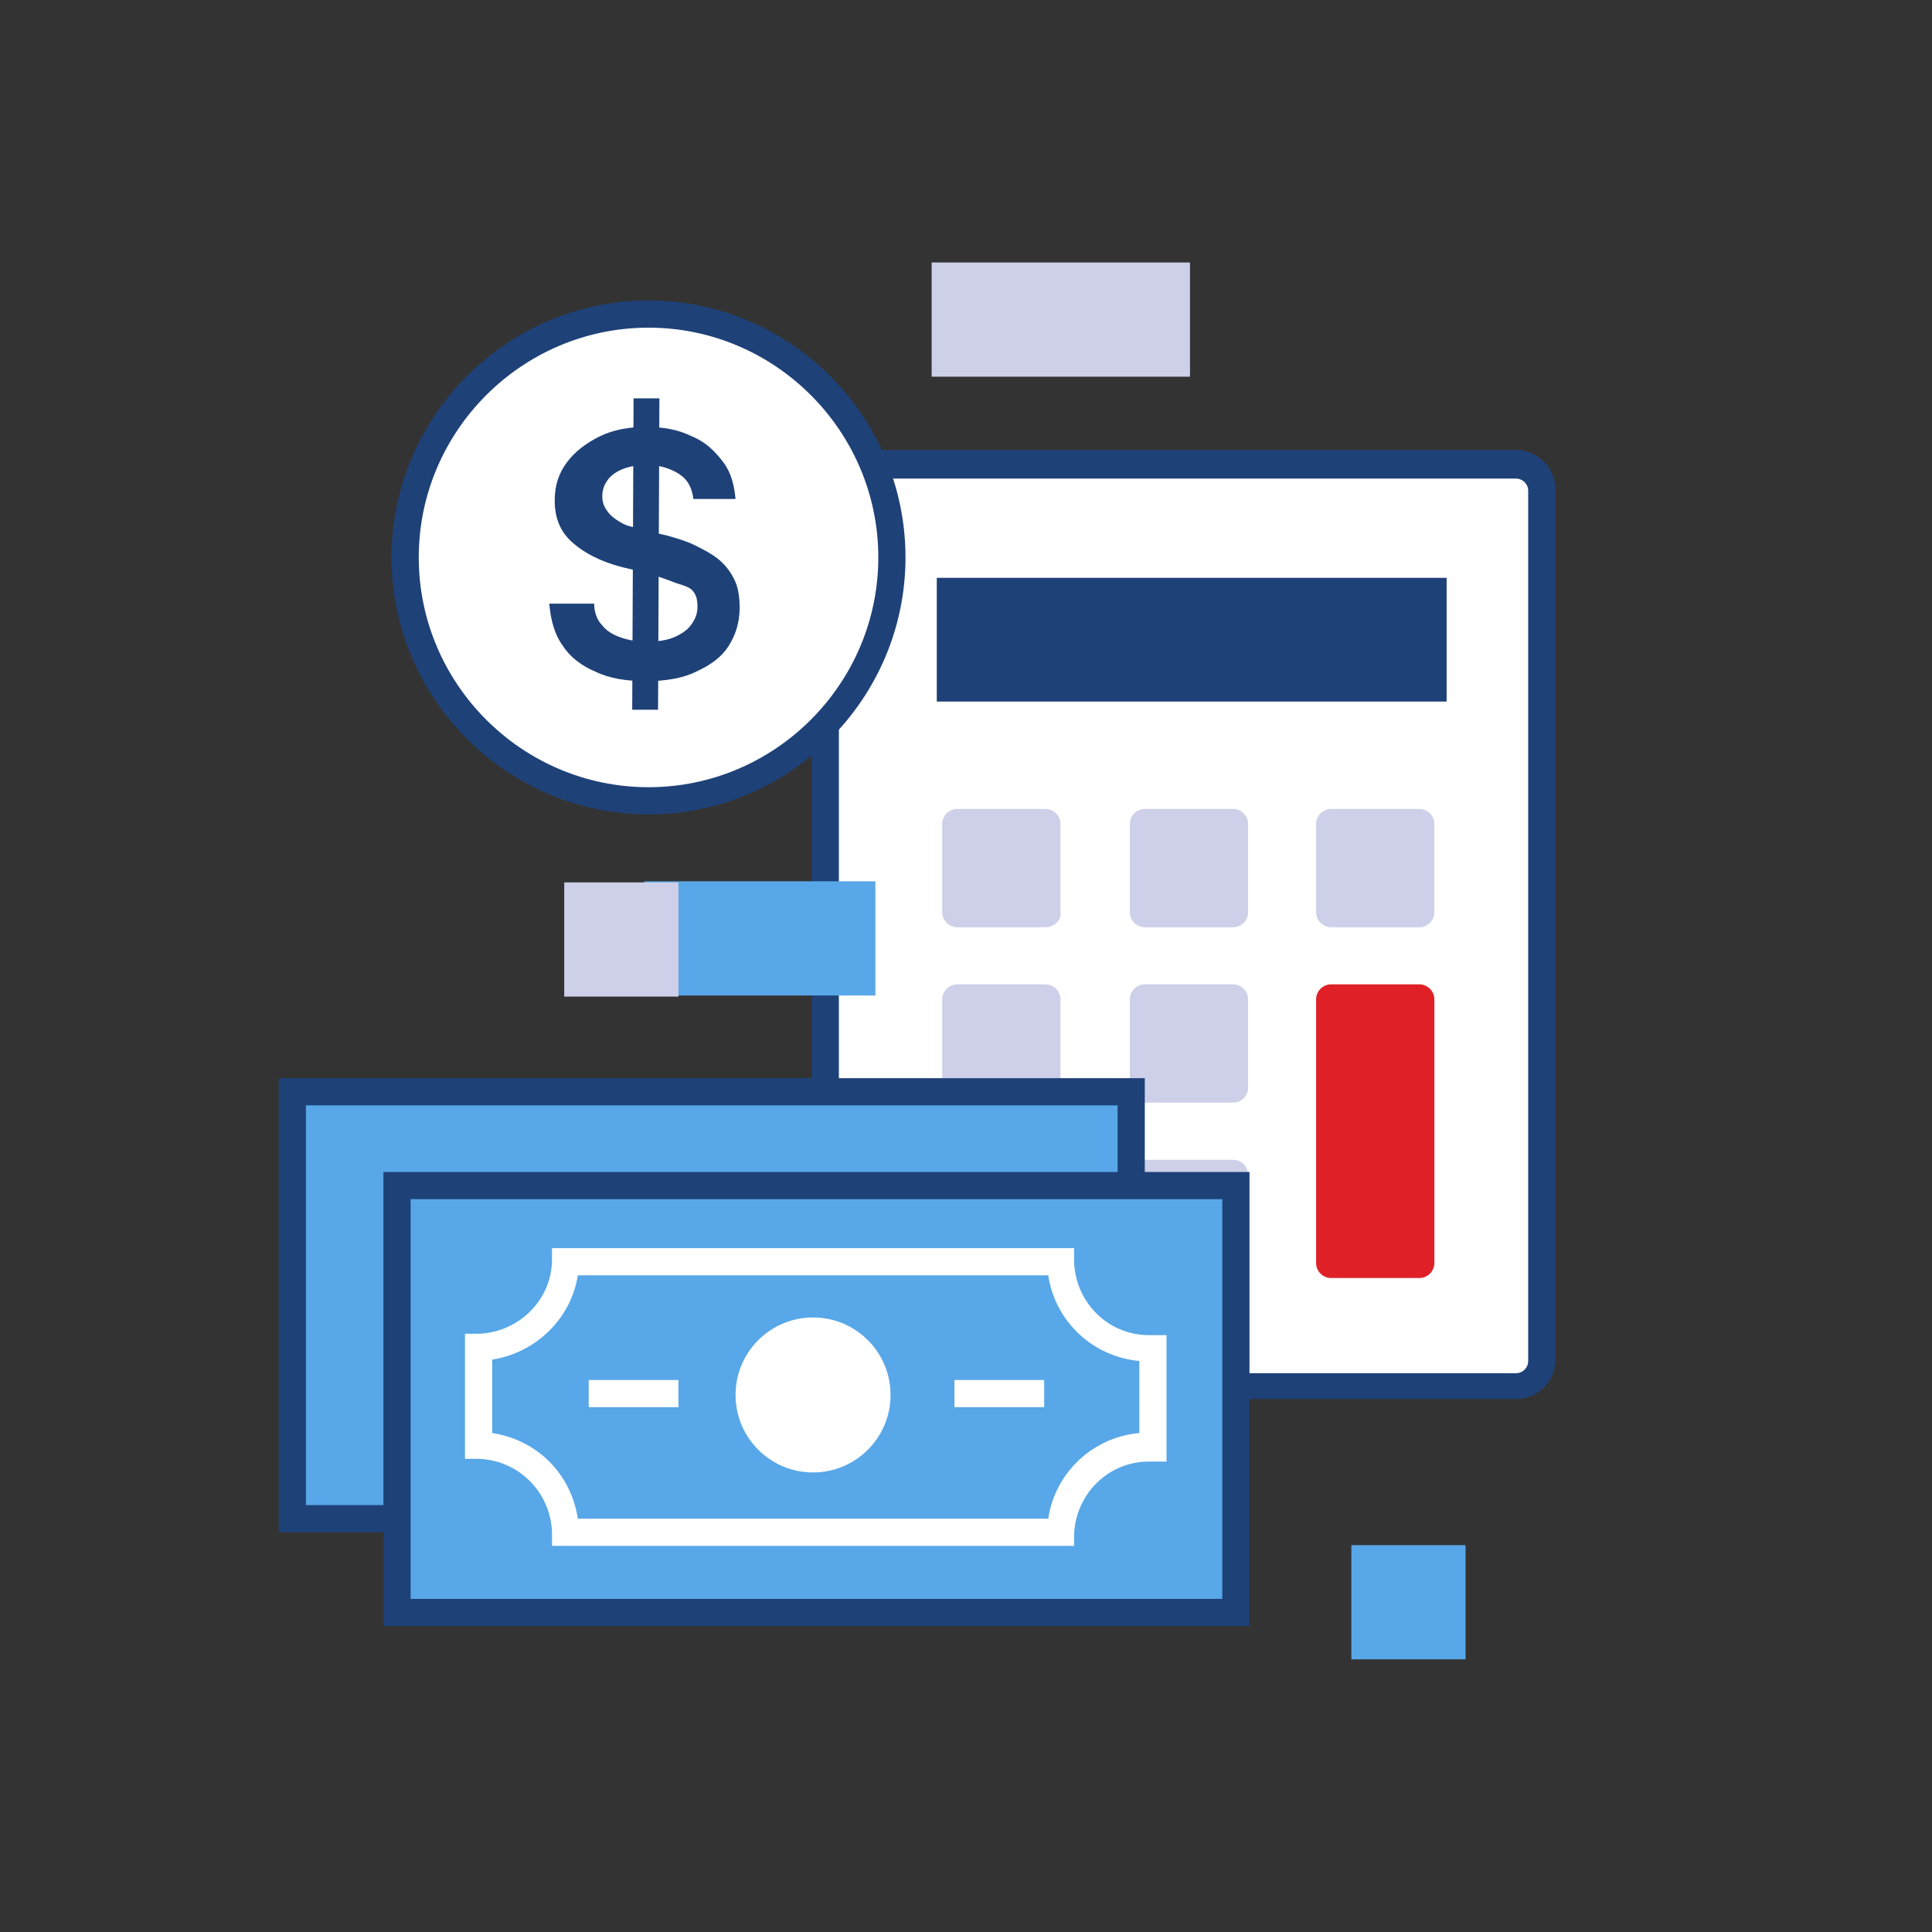
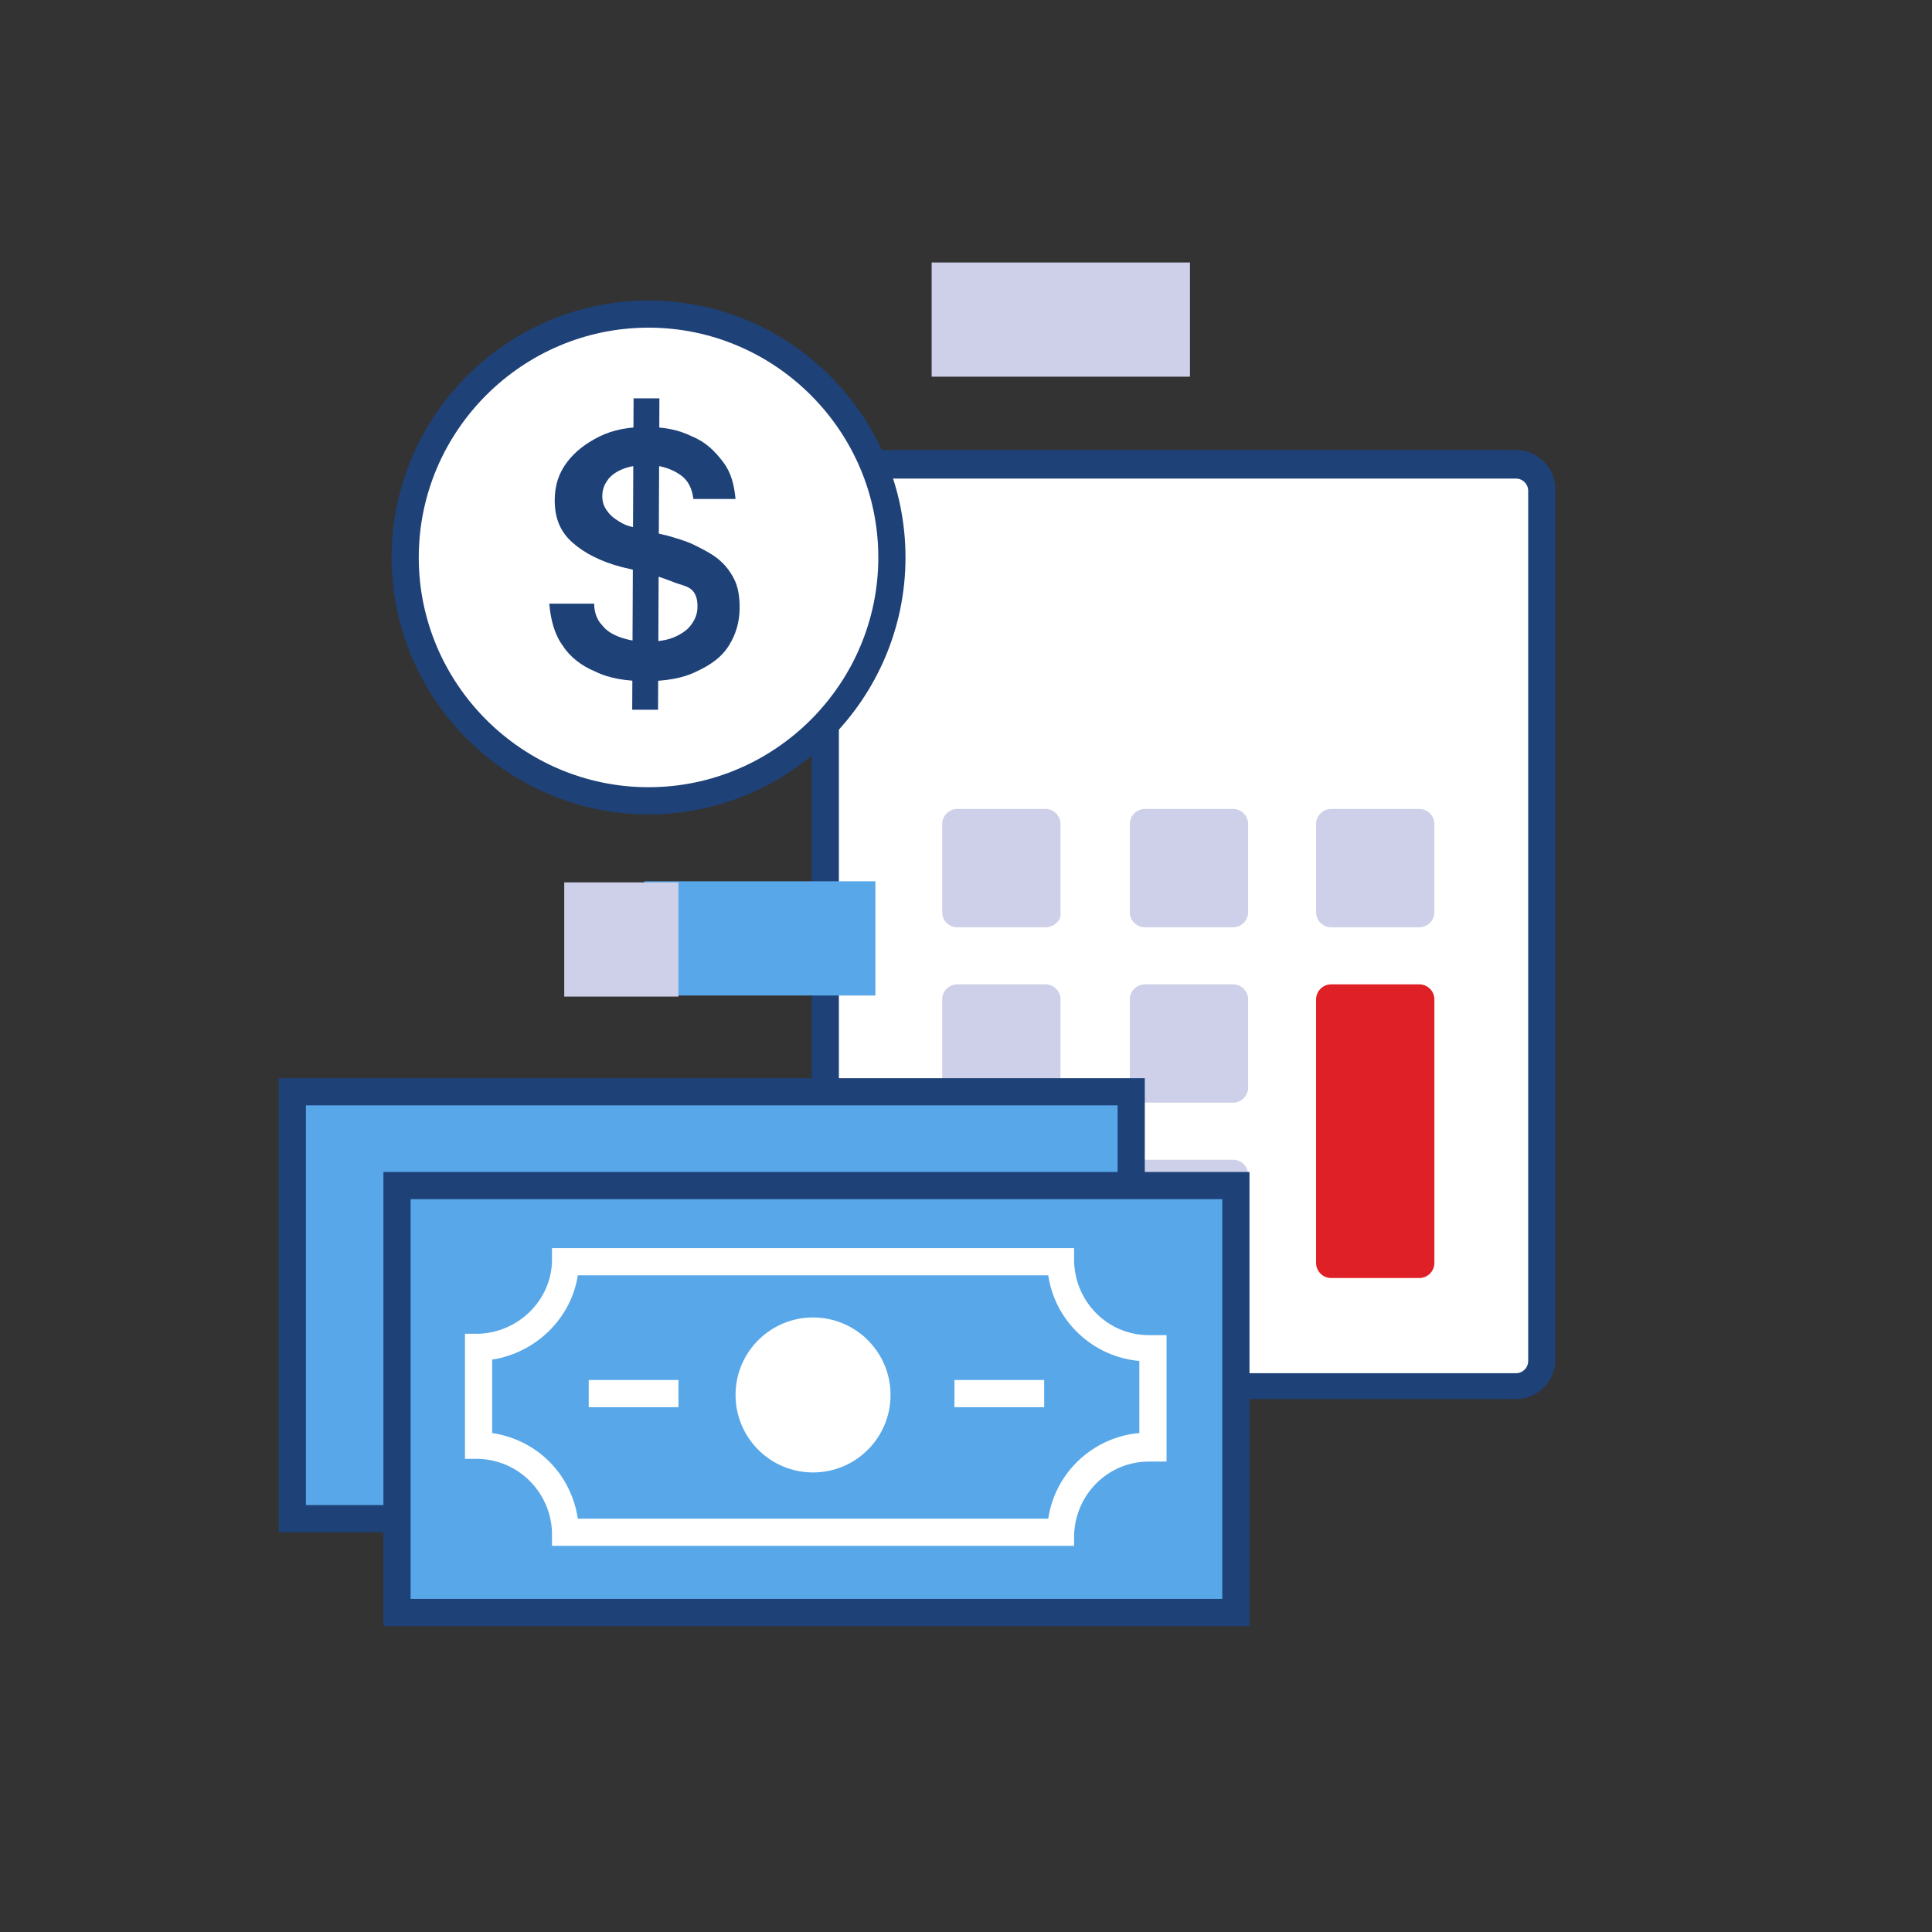
<svg xmlns="http://www.w3.org/2000/svg" version="1.1" id="Layer_1" x="0px" y="0px" viewBox="0 0 142.1 142.1" style="enable-background:new 0 0 142.1 142.1;" xml:space="preserve">
  <rect x="0" y="0" width="142.1" height="142.1" fill="#333333" stroke="none" />
  <style type="text/css">
	.st0{fill:#FFFFFF;}
	.st1{fill:#1E4178;}
	.st2{fill:#CDD0E8;}
	.st3{fill:#DF2027;}
	.st4{fill:#58A7E8;}
</style>
  <g>
    <path class="st0" d="M111.5,101.9H62.6c-1,0-1.9-0.8-1.9-1.9v-64c0-1,0.8-1.9,1.9-1.9h48.9c1,0,1.9,0.8,1.9,1.9v64   C113.4,101.1,112.6,101.9,111.5,101.9z" />
    <path class="st1" d="M111.5,102.9H62.6c-1.6,0-2.9-1.3-2.9-2.9v-64c0-1.6,1.3-2.9,2.9-2.9h48.9c1.6,0,2.9,1.3,2.9,2.9v64   C114.4,101.6,113.1,102.9,111.5,102.9z M62.6,35.2c-0.5,0-0.9,0.4-0.9,0.9v64c0,0.5,0.4,0.9,0.9,0.9h48.9c0.5,0,0.9-0.4,0.9-0.9   v-64c0-0.5-0.4-0.9-0.9-0.9H62.6z" />
-     <rect x="68.9" y="42.5" class="st1" width="37.5" height="9.1" />
    <path class="st2" d="M76.9,68.2h-6.5c-0.6,0-1.1-0.5-1.1-1.1v-6.5c0-0.6,0.5-1.1,1.1-1.1h6.5c0.6,0,1.1,0.5,1.1,1.1v6.5   C78.1,67.7,77.5,68.2,76.9,68.2z" />
    <path class="st2" d="M90.7,68.2h-6.5c-0.6,0-1.1-0.5-1.1-1.1v-6.5c0-0.6,0.5-1.1,1.1-1.1h6.5c0.6,0,1.1,0.5,1.1,1.1v6.5   C91.8,67.7,91.3,68.2,90.7,68.2z" />
    <path class="st2" d="M104.4,68.2h-6.5c-0.6,0-1.1-0.5-1.1-1.1v-6.5c0-0.6,0.5-1.1,1.1-1.1h6.5c0.6,0,1.1,0.5,1.1,1.1v6.5   C105.5,67.7,105,68.2,104.4,68.2z" />
    <path class="st3" d="M104.4,94h-6.5c-0.6,0-1.1-0.5-1.1-1.1V73.5c0-0.6,0.5-1.1,1.1-1.1h6.5c0.6,0,1.1,0.5,1.1,1.1v19.4   C105.5,93.5,105,94,104.4,94z" />
    <path class="st2" d="M76.9,81.1h-6.5c-0.6,0-1.1-0.5-1.1-1.1v-6.5c0-0.6,0.5-1.1,1.1-1.1h6.5c0.6,0,1.1,0.5,1.1,1.1V80   C78.1,80.6,77.5,81.1,76.9,81.1z" />
    <path class="st2" d="M90.7,81.1h-6.5c-0.6,0-1.1-0.5-1.1-1.1v-6.5c0-0.6,0.5-1.1,1.1-1.1h6.5c0.6,0,1.1,0.5,1.1,1.1V80   C91.8,80.6,91.3,81.1,90.7,81.1z" />
    <path class="st2" d="M76.9,94h-6.5c-0.6,0-1.1-0.5-1.1-1.1v-6.5c0-0.6,0.5-1.1,1.1-1.1h6.5c0.6,0,1.1,0.5,1.1,1.1v6.5   C78.1,93.5,77.5,94,76.9,94z" />
    <path class="st2" d="M90.7,94h-6.5c-0.6,0-1.1-0.5-1.1-1.1v-6.5c0-0.6,0.5-1.1,1.1-1.1h6.5c0.6,0,1.1,0.5,1.1,1.1v6.5   C91.8,93.5,91.3,94,90.7,94z" />
  </g>
  <circle class="st0" cx="47.7" cy="41" r="17.9" />
  <path class="st1" d="M47.7,59.9c-10.4,0-18.9-8.5-18.9-18.9s8.5-18.9,18.9-18.9S66.6,30.6,66.6,41S58.1,59.9,47.7,59.9z M47.7,24.1  c-9.3,0-16.9,7.6-16.9,16.9s7.6,16.9,16.9,16.9c9.3,0,16.9-7.6,16.9-16.9S57,24.1,47.7,24.1z" />
  <g>
    <path class="st1" d="M51,36.7c-0.1-0.8-0.4-1.4-1-1.8s-1.4-0.7-2.4-0.7c-0.7,0-1.3,0.1-1.8,0.3c-0.5,0.2-0.9,0.5-1.1,0.8   c-0.3,0.4-0.4,0.8-0.4,1.2c0,0.4,0.1,0.7,0.3,1c0.2,0.3,0.4,0.5,0.7,0.7c0.3,0.2,0.6,0.4,1,0.5s0.7,0.2,1.1,0.3l1.7,0.4   c0.7,0.2,1.4,0.4,2,0.7c0.6,0.3,1.2,0.6,1.7,1c0.5,0.4,0.9,0.9,1.2,1.5c0.3,0.6,0.4,1.3,0.4,2.1c0,1.1-0.3,2-0.8,2.8   s-1.3,1.4-2.4,1.9c-1,0.5-2.3,0.7-3.7,0.7c-1.4,0-2.7-0.2-3.7-0.7c-1-0.4-1.9-1.1-2.4-1.9c-0.6-0.8-0.9-1.9-1-3.1h3.3   c0,0.6,0.2,1.2,0.6,1.6c0.3,0.4,0.8,0.7,1.4,0.9c0.6,0.2,1.2,0.3,1.9,0.3c0.7,0,1.4-0.1,1.9-0.3c0.5-0.2,1-0.5,1.3-0.9   c0.3-0.4,0.5-0.8,0.5-1.4c0-0.5-0.1-0.9-0.4-1.2S50,43,49.5,42.8c-0.5-0.2-1.1-0.4-1.7-0.6l-2.1-0.5c-1.5-0.4-2.7-1-3.6-1.8   c-0.9-0.8-1.3-1.8-1.3-3.1c0-1.1,0.3-2,0.9-2.8c0.6-0.8,1.4-1.4,2.4-1.9c1-0.5,2.2-0.7,3.4-0.7c1.3,0,2.4,0.2,3.4,0.7   c1,0.4,1.7,1.1,2.3,1.9c0.6,0.8,0.8,1.7,0.9,2.7H51z M46.5,52.2l0.1-22.9h1.9l-0.1,22.9H46.5z" />
  </g>
  <rect x="68.6" y="19.4" transform="matrix(-1 -1.456365e-10 1.456365e-10 -1 156.124 47.106)" class="st2" width="19" height="8.4" />
  <rect x="47.3" y="64.9" transform="matrix(-1 -1.224647e-16 1.224647e-16 -1 111.686 138.12)" class="st4" width="17" height="8.4" />
  <rect x="41.5" y="64.9" class="st2" width="8.4" height="8.4" />
  <rect x="21.5" y="80.3" class="st4" width="61.7" height="31.4" />
  <path class="st1" d="M84.1,112.7H20.5V79.3h63.7V112.7z M22.5,110.7h59.7V81.3H22.5V110.7z" />
  <g>
    <rect x="29.2" y="87.2" class="st4" width="61.7" height="31.4" />
    <path class="st1" d="M91.9,119.6H28.2V86.2h63.7V119.6z M30.2,117.6h59.7V88.2H30.2V117.6z" />
    <path class="st0" d="M79,113.7H40.6l0-1c-0.1-2.9-2.4-5.3-5.4-5.4l-1,0v-9.2l1,0c2.9-0.1,5.3-2.4,5.4-5.3l0-1H79l0,1   c0.1,3,2.5,5.4,5.5,5.4l1.3,0v9.3l-1.3,0c-3,0-5.4,2.4-5.5,5.4L79,113.7z M42.5,111.7h34.6c0.5-3.4,3.3-6,6.7-6.3v-5.3   c-3.4-0.3-6.2-2.9-6.7-6.3H42.5c-0.5,3.2-3.1,5.7-6.3,6.2v5.4C39.5,105.9,42,108.4,42.5,111.7z" />
    <circle class="st0" cx="59.8" cy="102.6" r="5.7" />
    <rect x="43.3" y="101.5" class="st0" width="6.6" height="2" />
    <rect x="70.2" y="101.5" class="st0" width="6.6" height="2" />
  </g>
-   <rect x="99.3" y="113.7" transform="matrix(-1 -9.147495e-11 9.147495e-11 -1 207.094 235.746)" class="st4" width="8.4" height="8.4" />
</svg>